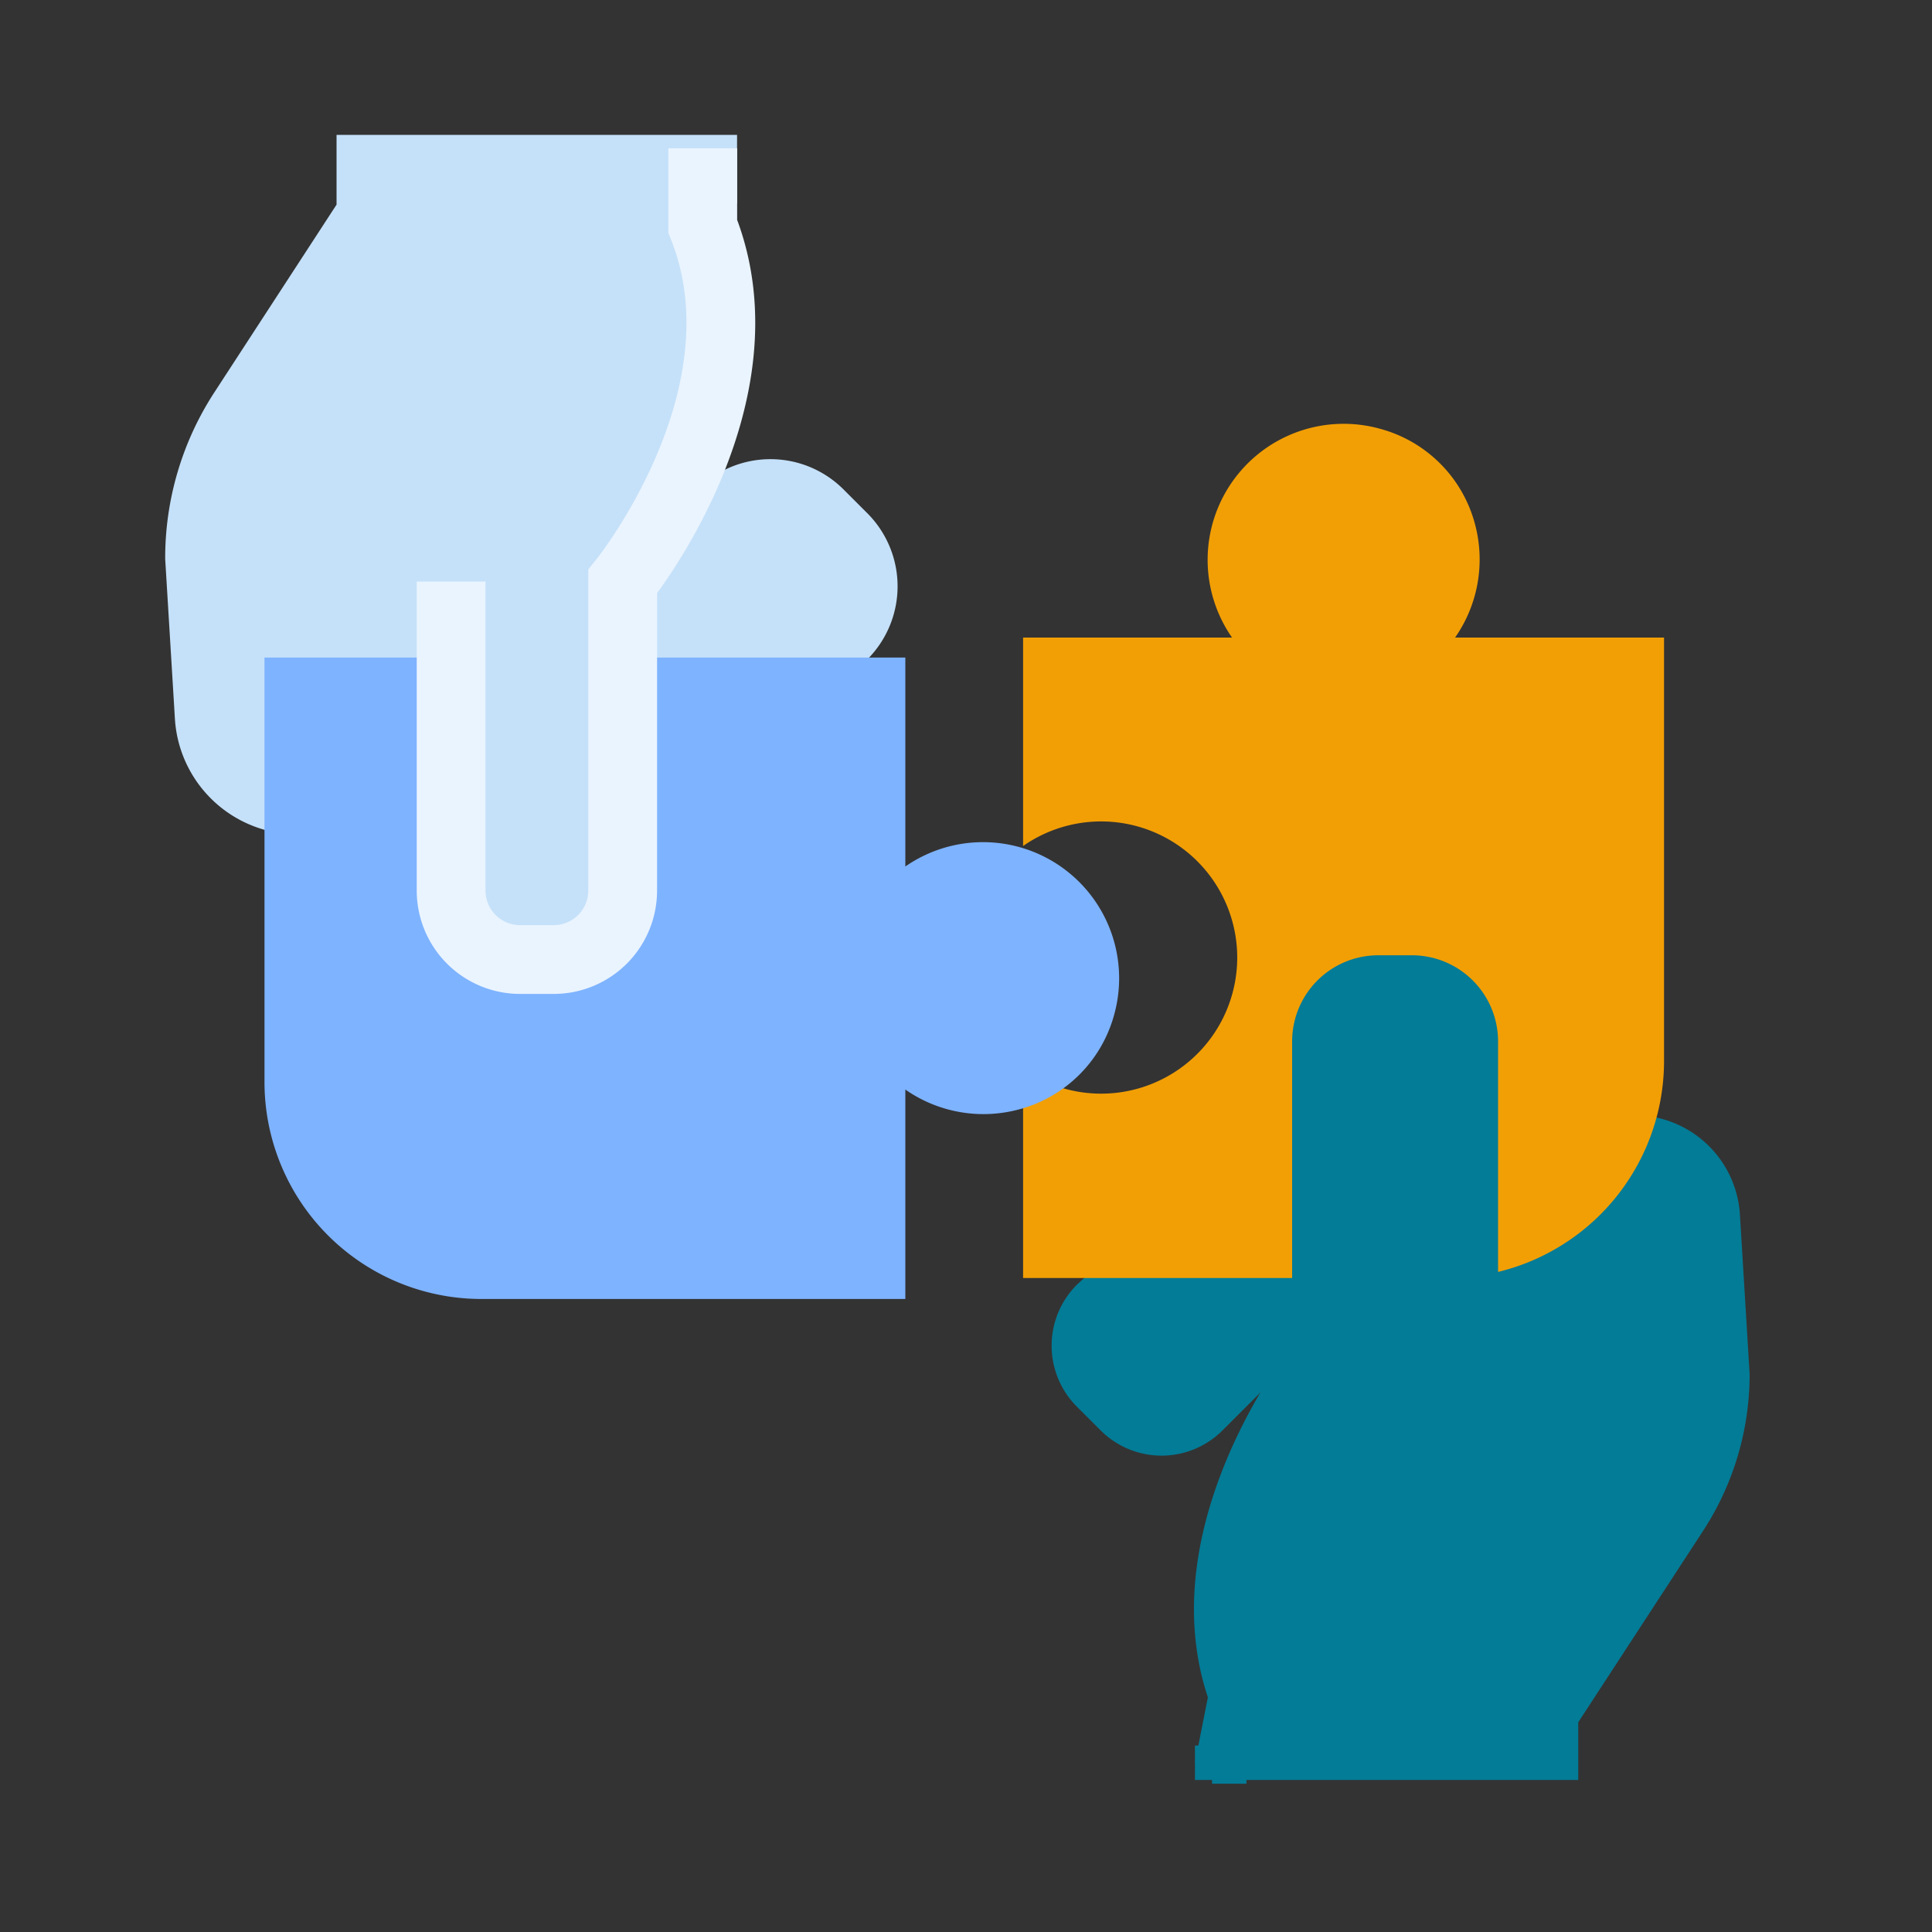
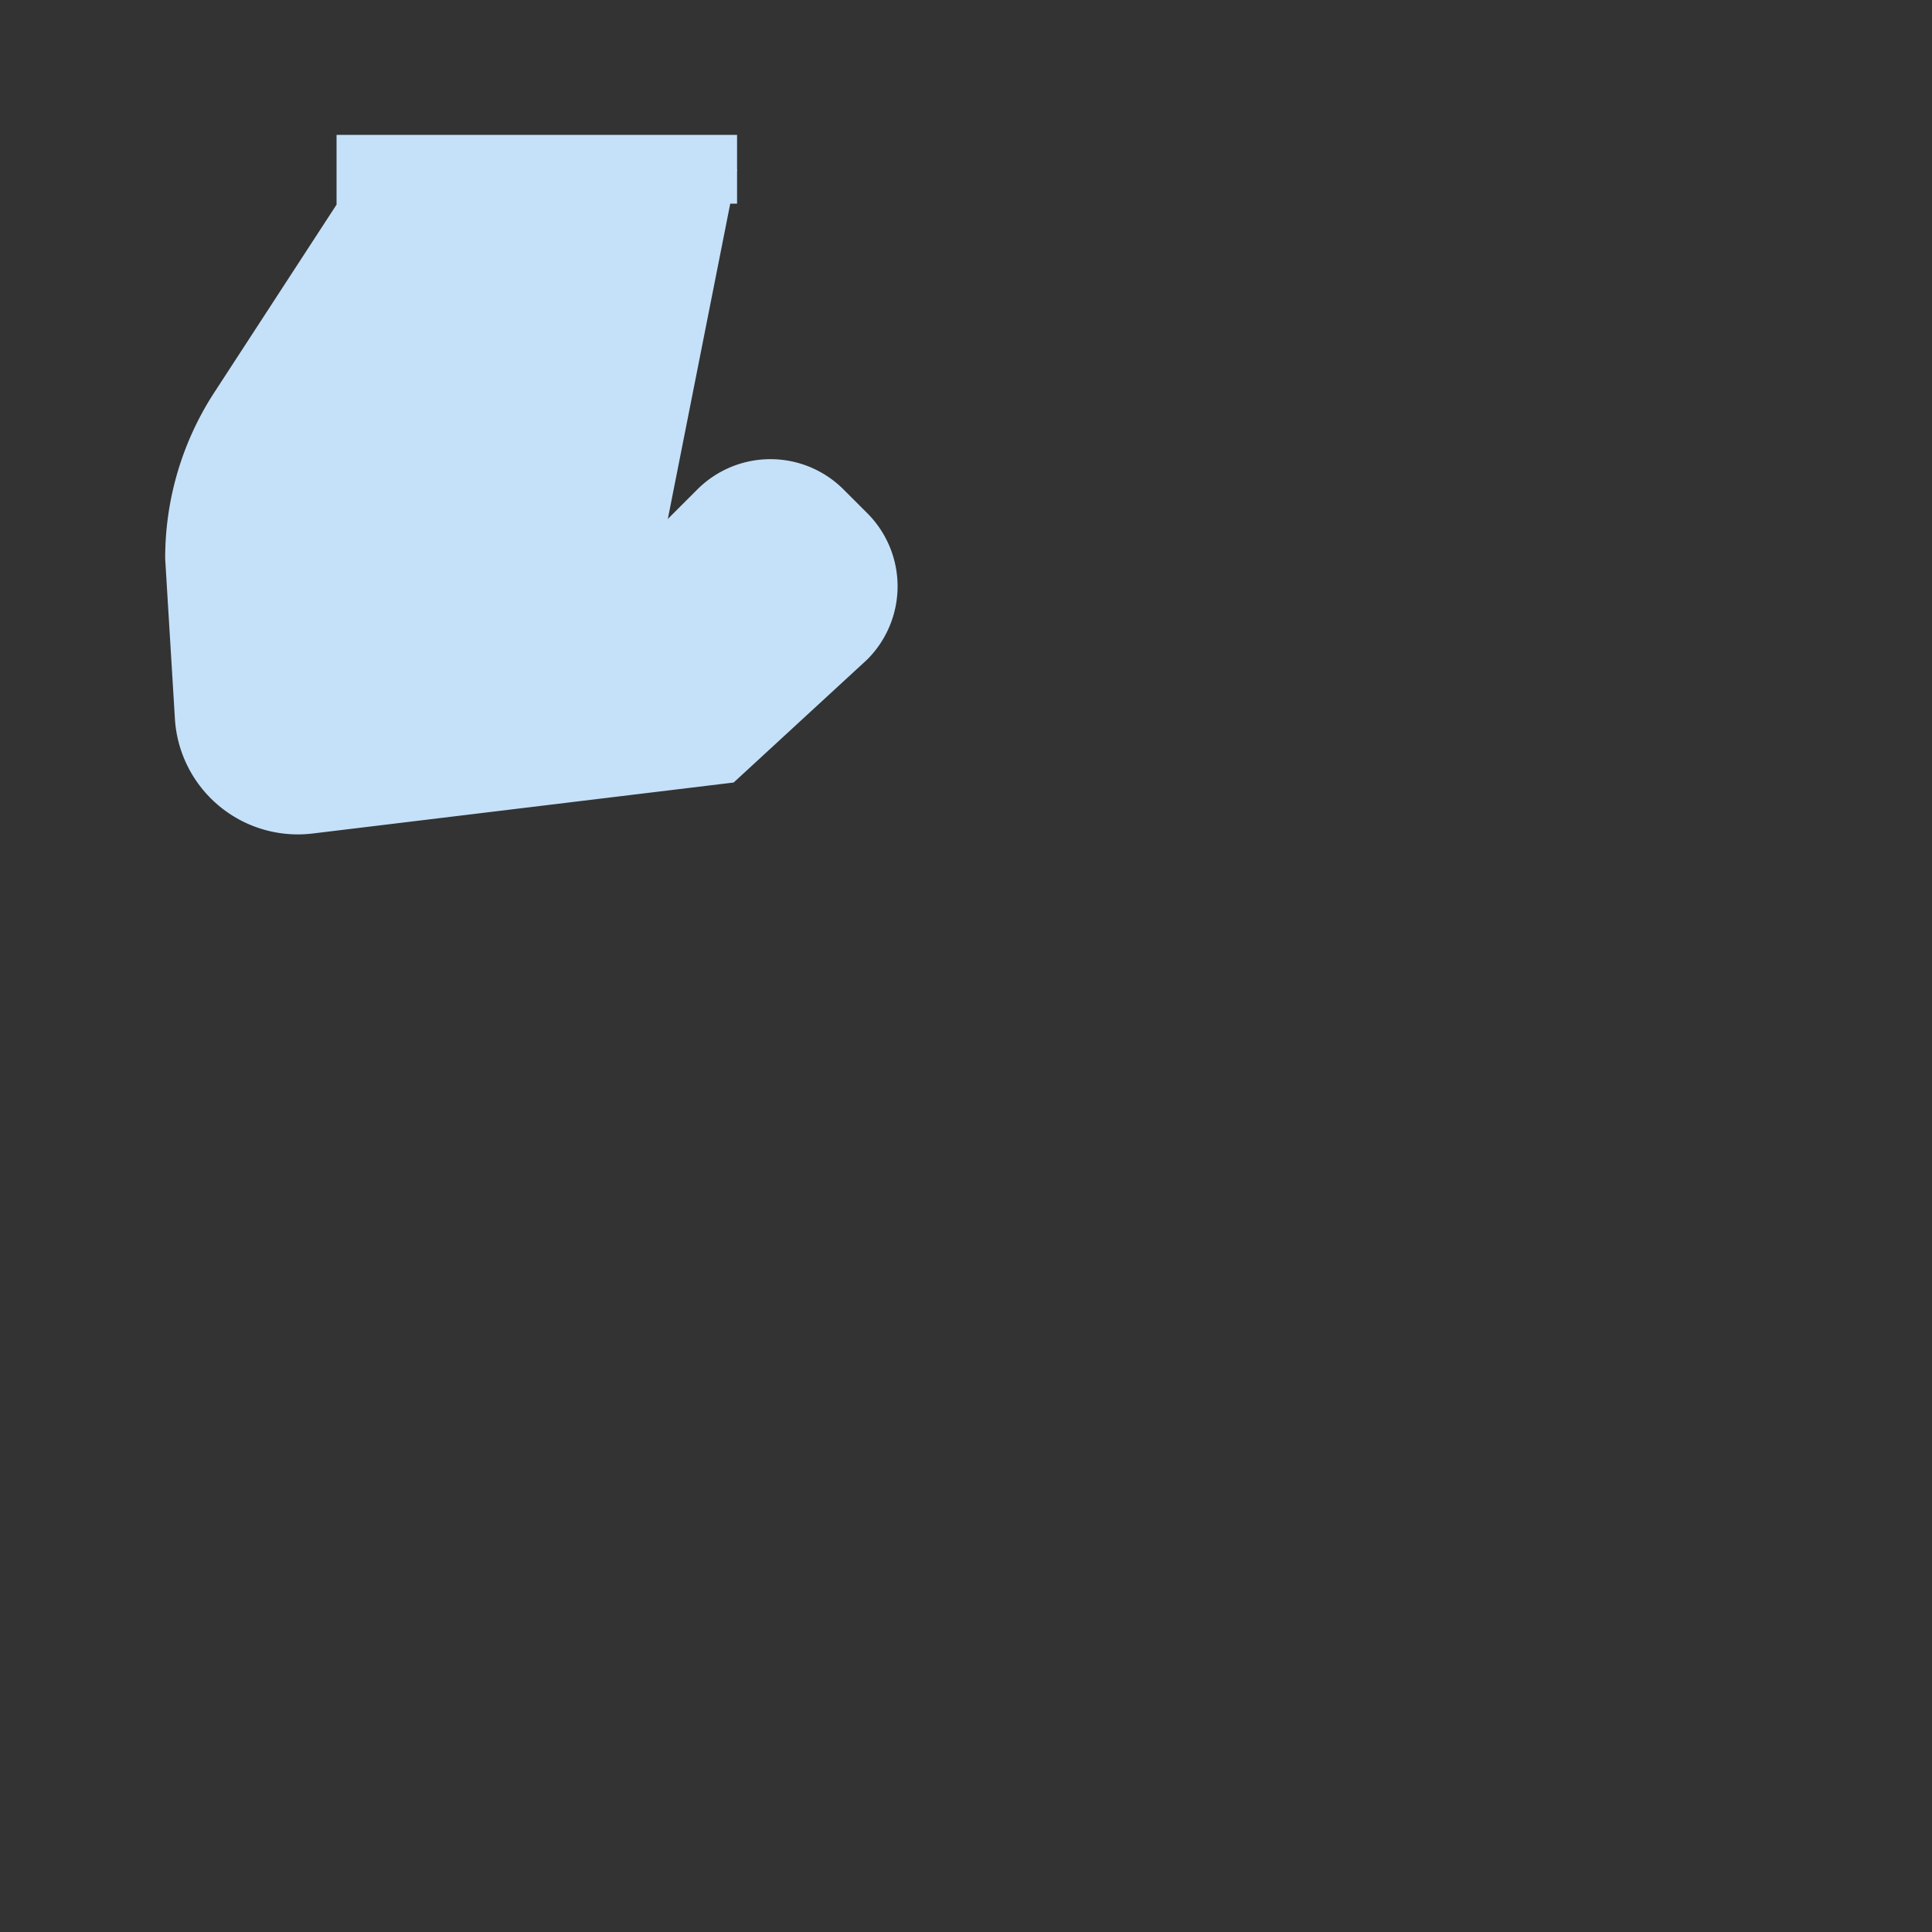
<svg xmlns="http://www.w3.org/2000/svg" viewBox="0 0 200 200">
  <rect x="0" y="0" width="200" height="200" fill="#333333" stroke="none" />
  <defs>
    <style>.cls-1{fill:#037c97;stroke:#037c97;stroke-width:3.56px;}.cls-2{fill:#f29f05;}.cls-3,.cls-5{fill:#c5e1f9;stroke-width:7.12px;}.cls-3{stroke:#c5e1f9;}.cls-4{fill:#7eb3ff;}.cls-5{stroke:#eaf4fe;}</style>
  </defs>
  <g id="Icons">
-     <path class="cls-1" d="M132.11,140l-6.83,6.83a7.14,7.14,0,0,1-10.07,0l-2.49-2.49a7.14,7.14,0,0,1,0-10.07l12.9-11.84,42.44-5.14a9.19,9.19,0,0,1,10.28,8.55l1,16.45a27.86,27.86,0,0,1-4.52,15.2L161.6,177.76v4.72H123.7" />
-     <path class="cls-2" d="M150.63,66a14.13,14.13,0,0,0,2.08-11.67,13.9,13.9,0,0,0-9.8-9.93A14.08,14.08,0,0,0,127.54,66H105.91V87.58a14.09,14.09,0,1,1,0,23.09V132.3h43.88a22.47,22.47,0,0,0,22.47-22.47V66Z" />
-     <path class="cls-1" d="M127.25,184.65v-8.08c-7.1-17.76,8.29-36.77,8.29-36.77v-32a7.14,7.14,0,0,1,7.12-7.13h3.52a7.14,7.14,0,0,1,7.12,7.13v32" />
    <path class="cls-3" d="M67.89,60l6.83-6.83a7.14,7.14,0,0,1,10.07,0l2.49,2.49a7.14,7.14,0,0,1,0,10.07L74.38,77.61,31.94,82.75A9.19,9.19,0,0,1,21.66,74.2l-1-16.45a27.86,27.86,0,0,1,4.52-15.2L38.4,22.24V17.52H76.3" />
-     <path class="cls-4" d="M93.72,112.79a14.13,14.13,0,0,0,11.67,2.08,13.91,13.91,0,0,0,9.94-9.8A14.09,14.09,0,0,0,93.72,89.7V68.07H27.38V112a22.46,22.46,0,0,0,22.46,22.47H93.72Z" />
-     <path class="cls-5" d="M72.75,15.35v8.08c7.1,17.76-8.29,36.77-8.29,36.77v32a7.14,7.14,0,0,1-7.12,7.13H53.82a7.14,7.14,0,0,1-7.12-7.13v-32" />
  </g>
</svg>